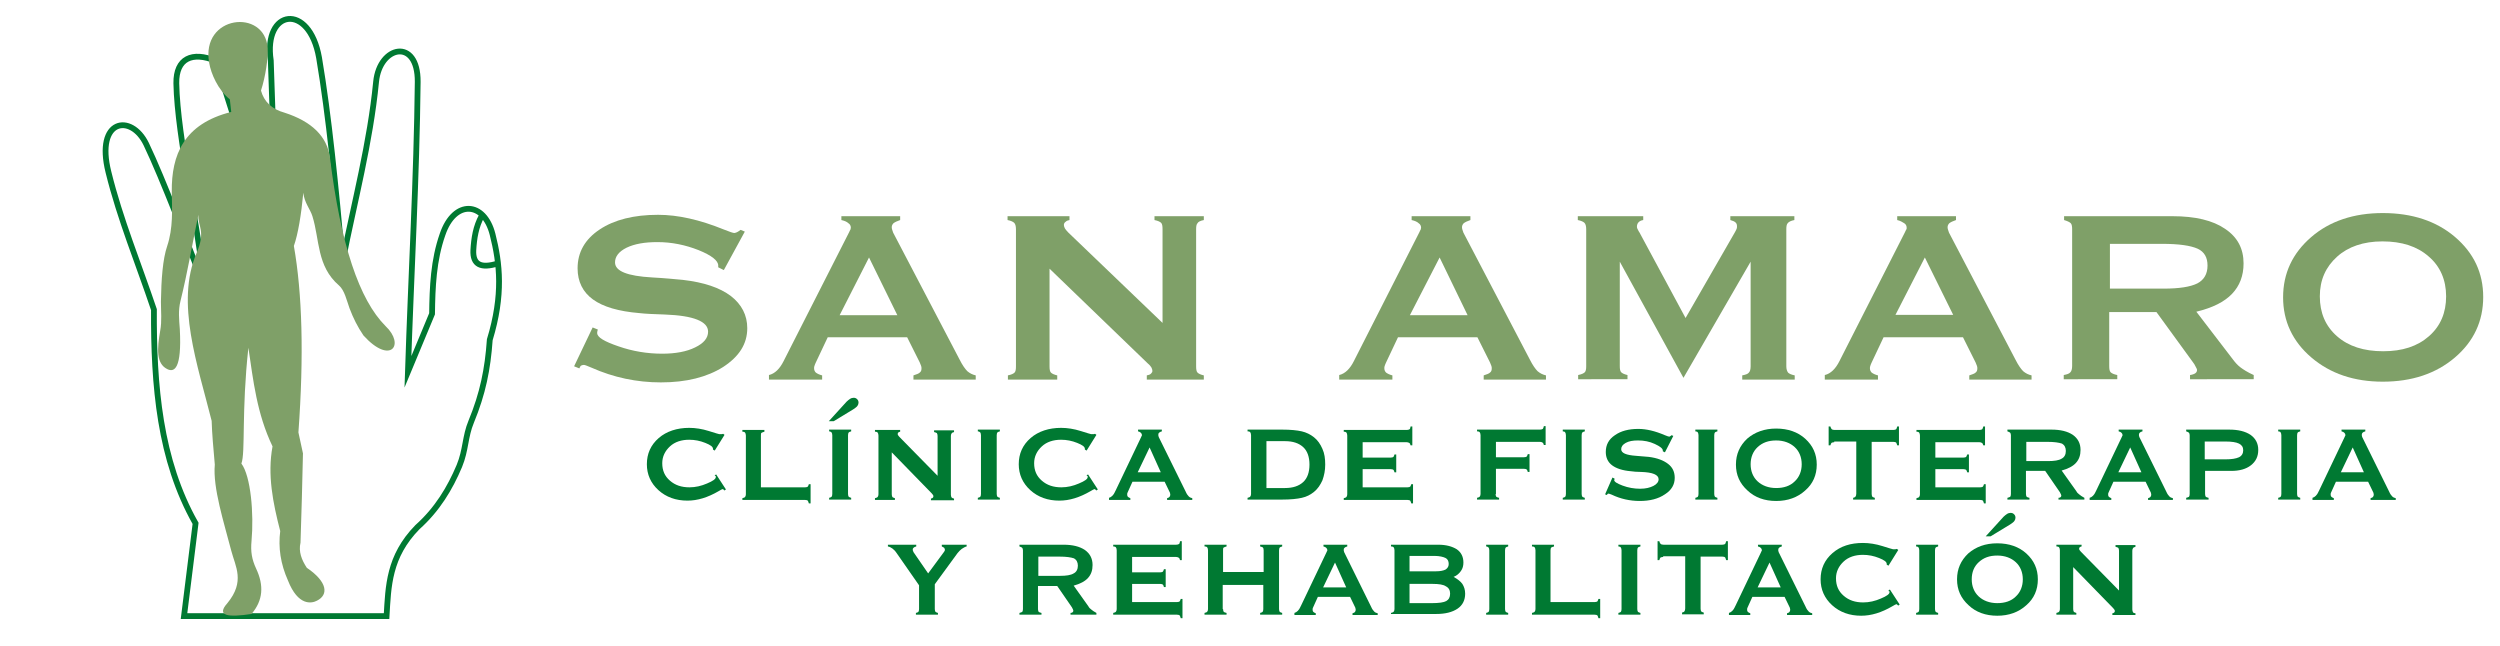
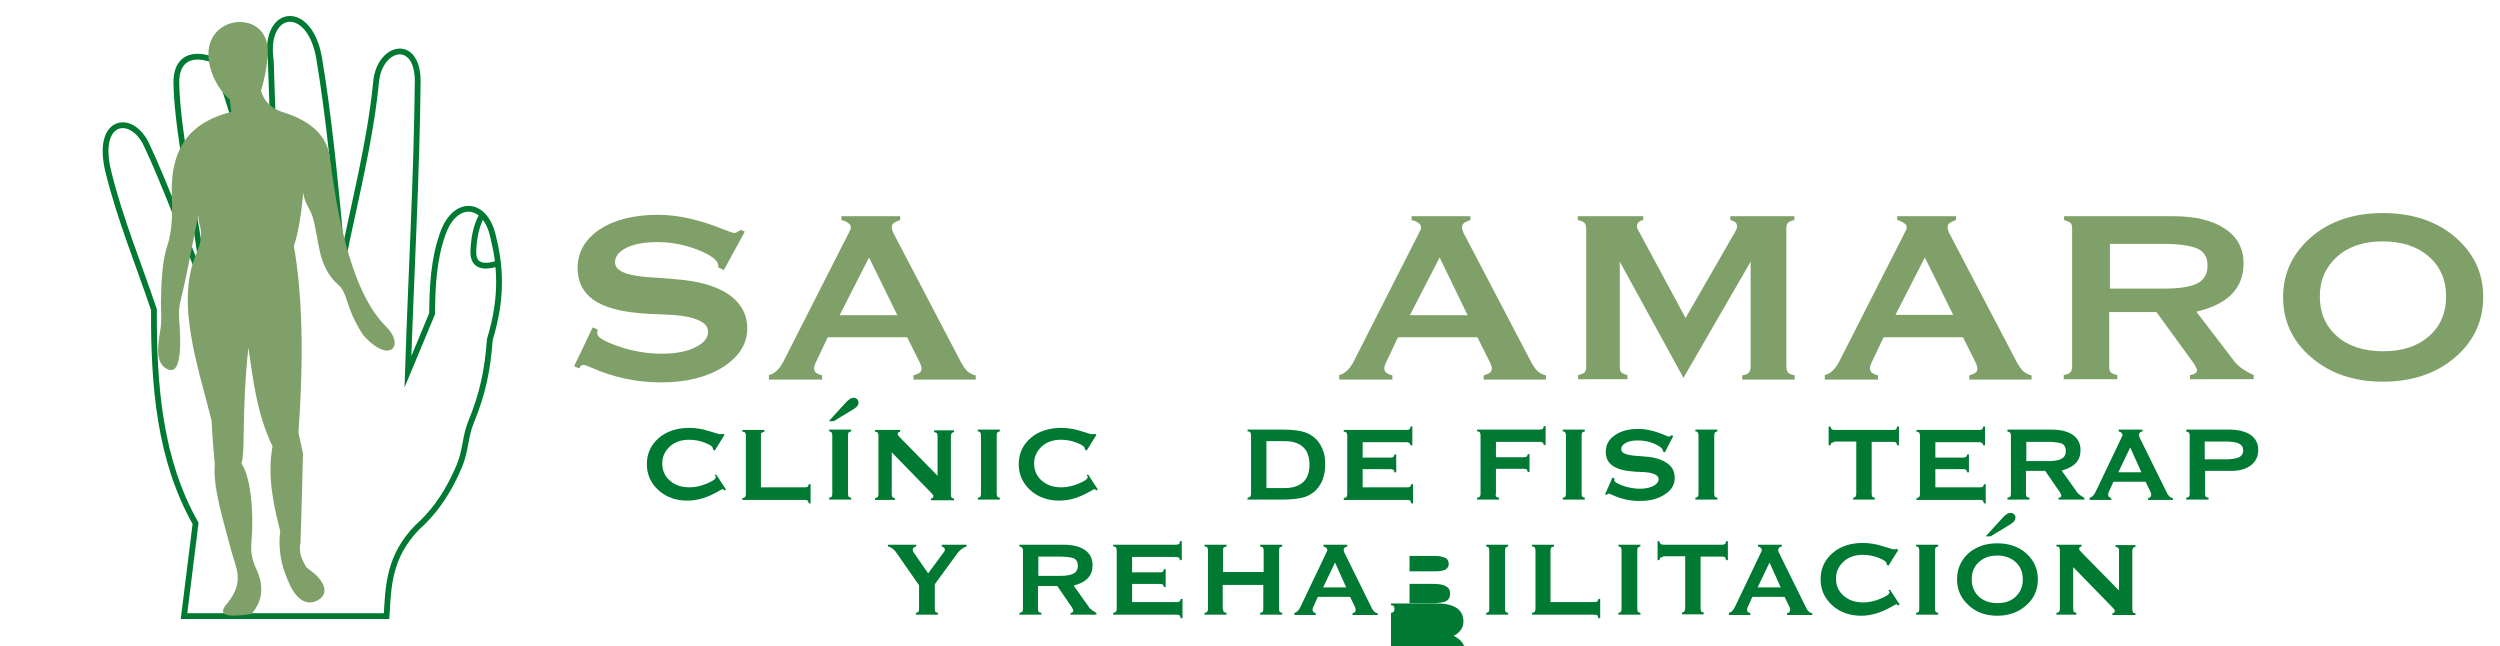
<svg xmlns="http://www.w3.org/2000/svg" version="1.1" id="Layer_1" x="0px" y="0px" width="714.6px" height="184.7px" viewBox="0 0 714.6 184.7" style="enable-background:new 0 0 714.6 184.7;" xml:space="preserve">
  <style type="text/css">

	.st0{fill:#7FA068;}
	.st1{fill-rule:evenodd;clip-rule:evenodd;fill:#7FA068;}
	.st2{fill:none;stroke:#007932;stroke-width:1.655;stroke-miterlimit:22.926;}
	.st3{fill:#007932;}

</style>
  <g>
    <g>
      <path class="st0" d="M164.1,104.7l5.3-11.1l1.5,0.6c0,0.1-0.1,0.1-0.1,0.3c-0.1,0.3-0.1,0.5-0.1,0.7c0,1.2,2,2.4,6.1,3.8    c4,1.4,8.2,2.1,12.5,2.1c3.8,0,7-0.6,9.4-1.8c2.5-1.2,3.7-2.7,3.7-4.5c0-2.9-4.1-4.6-12.4-4.9c-3.1-0.1-5.5-0.2-7.2-0.4    c-6-0.5-10.4-1.8-13.3-3.9c-2.9-2.1-4.4-5.1-4.4-8.9c0-4.6,2.1-8.3,6.3-11.1c4.2-2.8,9.8-4.2,16.7-4.2c5.7,0,11.9,1.4,18.8,4.2    c1.7,0.7,2.7,1,3,1c0.2,0,0.4-0.1,0.7-0.2c0.2-0.1,0.6-0.3,1.1-0.7l1.2,0.5l-6,11l-1.6-0.8c0-0.1,0-0.2,0-0.2c0,0,0-0.1,0-0.3    c0-1.4-1.9-2.9-5.6-4.4c-3.8-1.5-7.7-2.3-11.8-2.3c-3.6,0-6.5,0.5-8.8,1.6c-2.2,1.1-3.3,2.5-3.3,4.2c0,2.5,3.5,3.9,10.6,4.3    c3.7,0.2,6.6,0.5,8.8,0.7c6,0.7,10.5,2.2,13.7,4.6c3.1,2.4,4.7,5.5,4.7,9.2c0,4.5-2.3,8.1-6.9,11.1c-4.6,2.9-10.5,4.4-17.8,4.4    c-6.9,0-13.5-1.4-19.8-4.2c-1.2-0.5-1.9-0.8-2.2-0.8c-0.3,0-0.6,0.1-0.8,0.2c-0.2,0.1-0.3,0.4-0.5,0.8L164.1,104.7z" />
      <path class="st0" d="M219.8,108.4v-1.2c1.7-0.4,3.1-1.8,4.2-4c0.1-0.2,0.2-0.4,0.3-0.6l18.4-36.2c0.2-0.4,0.3-0.7,0.4-0.8    c0-0.2,0.1-0.3,0.1-0.5c0-0.5-0.2-1-0.7-1.3c-0.4-0.4-1.1-0.7-2-0.9v-1.1h16.8v1.1c-0.9,0.3-1.5,0.6-1.9,0.9    c-0.3,0.3-0.5,0.7-0.5,1.1c0,0.2,0,0.4,0.1,0.7c0.1,0.3,0.2,0.6,0.3,0.9l19,36.3c0.8,1.6,1.6,2.7,2.2,3.3c0.7,0.6,1.5,1,2.4,1.2    v1.2h-17.8v-1.2c0.9-0.3,1.5-0.5,1.8-0.8c0.4-0.3,0.5-0.7,0.5-1.2c0-0.2,0-0.4-0.1-0.7c-0.1-0.2-0.2-0.5-0.4-1l-3.6-7.2h-22.7    l-3.4,7.2c-0.2,0.4-0.3,0.7-0.4,1c-0.1,0.2-0.1,0.4-0.1,0.7c0,0.5,0.2,0.9,0.5,1.2c0.4,0.3,1,0.6,1.8,0.8v1.2H219.8z M248.4,73.6    L240,90.1h16.5L248.4,73.6z" />
-       <path class="st0" d="M300,76.8v27.9c0,0.9,0.1,1.5,0.4,1.8c0.3,0.3,0.9,0.6,1.8,0.8v1.2h-14.1v-1.2c1-0.2,1.6-0.5,1.9-0.8    c0.3-0.3,0.4-0.9,0.4-1.7V65.5c0-0.9-0.2-1.5-0.5-1.8c-0.3-0.3-0.9-0.6-1.9-0.8v-1.1h17.7v1.1c-0.5,0.1-0.8,0.2-1.1,0.5    c-0.3,0.2-0.5,0.5-0.5,0.9c0,0.3,0.1,0.6,0.3,1c0.2,0.3,0.5,0.7,1,1.2l26.9,25.8V65.5c0-0.9-0.1-1.5-0.4-1.8    c-0.3-0.3-0.9-0.6-1.9-0.8v-1.1h14.1v1.1c-1,0.2-1.6,0.5-1.8,0.9c-0.3,0.3-0.4,0.9-0.4,1.7v39.2c0,0.9,0.1,1.5,0.4,1.8    c0.3,0.3,0.9,0.6,1.8,0.8v1.2h-16.3v-1.2c0.5-0.1,0.9-0.2,1.2-0.5s0.4-0.5,0.4-0.8s-0.1-0.6-0.3-1c-0.2-0.3-0.5-0.7-1-1.1    L300,76.8z" />
      <path class="st0" d="M382.8,108.4v-1.2c1.7-0.4,3.1-1.8,4.2-4c0.1-0.2,0.2-0.4,0.3-0.6l18.4-36.2c0.2-0.4,0.3-0.7,0.4-0.8    c0-0.2,0.1-0.3,0.1-0.5c0-0.5-0.2-1-0.7-1.3c-0.4-0.4-1.1-0.7-2-0.9v-1.1h16.8v1.1c-0.9,0.3-1.5,0.6-1.9,0.9    c-0.3,0.3-0.5,0.7-0.5,1.1c0,0.2,0,0.4,0.1,0.7c0.1,0.3,0.2,0.6,0.3,0.9l19,36.3c0.8,1.6,1.6,2.7,2.2,3.3c0.7,0.6,1.5,1,2.4,1.2    v1.2h-17.8v-1.2c0.9-0.3,1.5-0.5,1.8-0.8c0.4-0.3,0.5-0.7,0.5-1.2c0-0.2,0-0.4-0.1-0.7c-0.1-0.2-0.2-0.5-0.4-1l-3.6-7.2h-22.7    l-3.4,7.2c-0.2,0.4-0.3,0.7-0.4,1c-0.1,0.2-0.1,0.4-0.1,0.7c0,0.5,0.2,0.9,0.5,1.2c0.4,0.3,1,0.6,1.8,0.8v1.2H382.8z M411.5,73.6    L403,90.1h16.5L411.5,73.6z" />
      <path class="st0" d="M451.1,108.4v-1.2c1-0.2,1.6-0.5,1.9-0.8c0.3-0.3,0.4-0.9,0.4-1.7V65.5c0-0.9-0.2-1.5-0.5-1.8    c-0.3-0.3-0.9-0.6-1.9-0.8v-1.1h18.7v1.1c-0.6,0.1-1,0.3-1.3,0.6c-0.3,0.3-0.5,0.7-0.5,1.3c0,0.3,0.1,0.6,0.4,1.1    c0.1,0.2,0.2,0.4,0.3,0.5l13.2,24.5l14.1-24.5c0.2-0.4,0.4-0.7,0.5-1c0.1-0.2,0.1-0.5,0.1-0.7c0-0.5-0.1-0.8-0.4-1.1    c-0.3-0.3-0.8-0.5-1.5-0.7v-1.1h18.3v1.1c-1,0.2-1.6,0.5-1.9,0.9c-0.3,0.3-0.4,0.9-0.4,1.7v39.2c0,0.8,0.2,1.4,0.5,1.8    c0.3,0.3,0.9,0.6,1.9,0.8v1.2H498v-1.2c1-0.2,1.6-0.4,1.9-0.8c0.3-0.3,0.5-0.9,0.5-1.8V74.8L481.2,108L463,74.8v29.8    c0,0.9,0.1,1.5,0.4,1.8c0.3,0.3,0.9,0.6,1.8,0.8v1.2H451.1z" />
      <path class="st0" d="M521.6,108.4v-1.2c1.7-0.4,3.1-1.8,4.2-4c0.1-0.2,0.2-0.4,0.3-0.6l18.4-36.2c0.2-0.4,0.3-0.7,0.4-0.8    s0.1-0.3,0.1-0.5c0-0.5-0.2-1-0.7-1.3s-1.1-0.7-2-0.9v-1.1h16.8v1.1c-0.9,0.3-1.5,0.6-1.9,0.9c-0.3,0.3-0.5,0.7-0.5,1.1    c0,0.2,0,0.4,0.1,0.7c0.1,0.3,0.2,0.6,0.3,0.9l19,36.3c0.8,1.6,1.6,2.7,2.2,3.3c0.7,0.6,1.5,1,2.4,1.2v1.2h-17.8v-1.2    c0.9-0.3,1.5-0.5,1.8-0.8c0.4-0.3,0.5-0.7,0.5-1.2c0-0.2,0-0.4-0.1-0.7s-0.2-0.5-0.4-1l-3.6-7.2h-22.7l-3.4,7.2    c-0.2,0.4-0.3,0.7-0.4,1s-0.1,0.4-0.1,0.7c0,0.5,0.2,0.9,0.5,1.2c0.4,0.3,1,0.6,1.8,0.8v1.2H521.6z M550.2,73.6l-8.4,16.4h16.5    L550.2,73.6z" />
      <path class="st0" d="M589.9,108.4v-1.2c1-0.2,1.6-0.4,1.9-0.8c0.3-0.3,0.5-0.9,0.5-1.8V65.5c0-0.8-0.1-1.4-0.4-1.7    c-0.3-0.3-0.9-0.6-1.9-0.9v-1.1H621c6.5,0,11.5,1.2,15,3.6c3.6,2.4,5.3,5.7,5.3,9.9c0,3.5-1.1,6.4-3.3,8.7    c-2.2,2.3-5.6,4-10.2,5.1l10.5,13.7c0.6,0.8,1.3,1.6,2.1,2.2c0.8,0.6,2,1.4,3.8,2.2v1.2H626v-1.2c0.7-0.1,1.2-0.3,1.5-0.5    c0.4-0.3,0.5-0.6,0.5-1c0-0.1-0.1-0.4-0.4-0.9c-0.2-0.5-0.5-0.9-0.8-1.3l-10.4-14.3h-13.5v15.4c0,0.9,0.1,1.5,0.4,1.8    s0.9,0.6,1.9,0.8v1.2H589.9z M618,69.7h-14.9v12.8h15.3c4.5,0,7.7-0.5,9.7-1.5c1.9-1,2.9-2.7,2.9-5.1c0-2.3-0.9-3.9-2.8-4.8    C626.2,70.2,622.9,69.7,618,69.7z" />
      <path class="st0" d="M681.1,60.9c8.4,0,15.3,2.3,20.6,6.8c5.4,4.6,8.1,10.3,8.1,17.2s-2.7,12.7-8.1,17.3    c-5.4,4.6-12.3,6.9-20.6,6.9c-8.2,0-15-2.3-20.4-6.9s-8.1-10.4-8.1-17.2c0-6.9,2.7-12.6,8-17.2C665.9,63.2,672.8,60.9,681.1,60.9z     M663.1,84.7c0,4.7,1.6,8.5,4.9,11.4c3.3,2.9,7.7,4.3,13.2,4.3c5.5,0,9.8-1.4,13.1-4.3s4.9-6.7,4.9-11.4c0-4.7-1.7-8.6-5-11.4    c-3.3-2.9-7.7-4.3-13.2-4.3c-5.4,0-9.8,1.5-13,4.4S663.1,80,663.1,84.7z" />
    </g>
    <g>
      <path class="st3" d="M204.3,135.9l0.4-0.3l2.8,4.3l-0.4,0.3c-0.1-0.1-0.3-0.2-0.3-0.3c-0.1,0-0.1-0.1-0.2-0.1    c-0.1,0-0.6,0.2-1.2,0.6c-3.1,1.8-6,2.7-8.9,2.7c-3.3,0-6.1-1-8.3-3c-2.2-2-3.3-4.5-3.3-7.4c0-3,1.1-5.5,3.4-7.5    c2.2-1.9,5.2-2.9,8.7-2.9c1.8,0,3.7,0.3,5.6,0.9c1.9,0.6,2.9,0.9,3,0.9c0.1,0,0.3,0,0.5,0s0.4,0,0.6-0.1l0.4,0.3l-2.8,4.5    l-0.5-0.3c0,0,0,0,0-0.1c0,0,0-0.1,0-0.1c0-0.6-0.7-1.1-2.2-1.7c-1.5-0.6-3-0.9-4.6-0.9c-2.2,0-4.1,0.6-5.5,1.9    c-1.4,1.3-2.2,2.9-2.2,4.8c0,2.1,0.7,3.7,2.2,5s3.3,1.9,5.6,1.9c1.7,0,3.4-0.4,5-1.1c1.7-0.7,2.5-1.3,2.5-1.8c0-0.1,0-0.2,0-0.3    S204.3,136.1,204.3,135.9z" />
      <path class="st3" d="M230.1,139.3c0.4,0,0.7-0.1,0.8-0.2c0.1-0.1,0.2-0.4,0.3-0.7l0.5,0v5.5h-0.5c-0.1-0.4-0.2-0.6-0.3-0.8    c-0.1-0.1-0.4-0.2-0.8-0.2h-17.9v-0.5c0.4-0.1,0.7-0.2,0.8-0.4c0.1-0.1,0.2-0.4,0.2-0.7v-16.8c0-0.4-0.1-0.6-0.2-0.8    s-0.4-0.3-0.8-0.3v-0.5h6.3v0.5c-0.4,0.1-0.6,0.2-0.8,0.3s-0.2,0.4-0.2,0.8v14.8H230.1z" />
      <path class="st3" d="M236.9,120.4l5.1-5.6c0.3-0.3,0.7-0.6,1-0.8s0.7-0.3,1-0.3c0.4,0,0.7,0.1,1,0.4s0.4,0.6,0.4,1    c0,0.3-0.1,0.6-0.3,0.9c-0.2,0.3-0.6,0.6-1.2,1l-5.6,3.4H236.9z M242.4,141.2c0,0.4,0.1,0.6,0.2,0.8c0.1,0.1,0.4,0.2,0.7,0.3v0.5    H237v-0.5c0.4-0.1,0.6-0.2,0.7-0.3s0.2-0.4,0.2-0.8v-16.8c0-0.4-0.1-0.6-0.2-0.8c-0.1-0.1-0.4-0.3-0.7-0.3v-0.5h6.3v0.5    c-0.4,0.1-0.6,0.2-0.7,0.3s-0.2,0.4-0.2,0.8V141.2z" />
      <path class="st3" d="M254.9,129.3v12c0,0.4,0.1,0.6,0.2,0.8c0.1,0.1,0.4,0.2,0.7,0.3v0.5h-5.7v-0.5c0.4-0.1,0.7-0.2,0.8-0.4    c0.1-0.1,0.2-0.4,0.2-0.7v-16.8c0-0.4-0.1-0.6-0.2-0.8s-0.4-0.3-0.8-0.3v-0.5h7.2v0.5c-0.2,0-0.3,0.1-0.5,0.2    c-0.1,0.1-0.2,0.2-0.2,0.4c0,0.1,0,0.3,0.1,0.4c0.1,0.1,0.2,0.3,0.4,0.5l10.9,11.1v-11.4c0-0.4-0.1-0.6-0.2-0.8    c-0.1-0.1-0.4-0.2-0.8-0.3v-0.5h5.7v0.5c-0.4,0.1-0.6,0.2-0.7,0.4c-0.1,0.1-0.2,0.4-0.2,0.7v16.8c0,0.4,0.1,0.6,0.2,0.8    c0.1,0.1,0.4,0.3,0.7,0.3v0.5h-6.6v-0.5c0.2,0,0.4-0.1,0.5-0.2c0.1-0.1,0.2-0.2,0.2-0.4c0-0.1,0-0.3-0.1-0.4    c-0.1-0.1-0.2-0.3-0.4-0.5L254.9,129.3z" />
      <path class="st3" d="M284.9,141.2c0,0.4,0.1,0.6,0.2,0.8c0.1,0.1,0.4,0.2,0.7,0.3v0.5h-6.3v-0.5c0.4-0.1,0.6-0.2,0.7-0.3    s0.2-0.4,0.2-0.8v-16.8c0-0.4-0.1-0.6-0.2-0.8c-0.1-0.1-0.4-0.3-0.7-0.3v-0.5h6.3v0.5c-0.4,0.1-0.6,0.2-0.7,0.3s-0.2,0.4-0.2,0.8    V141.2z" />
      <path class="st3" d="M310.6,135.9l0.4-0.3l2.8,4.3l-0.4,0.3c-0.1-0.1-0.3-0.2-0.3-0.3c-0.1,0-0.1-0.1-0.2-0.1    c-0.1,0-0.6,0.2-1.2,0.6c-3.1,1.8-6,2.7-8.9,2.7c-3.3,0-6.1-1-8.3-3c-2.2-2-3.3-4.5-3.3-7.4c0-3,1.1-5.5,3.4-7.5    c2.2-1.9,5.2-2.9,8.7-2.9c1.8,0,3.7,0.3,5.6,0.9c1.9,0.6,2.9,0.9,3,0.9c0.1,0,0.3,0,0.5,0s0.4,0,0.6-0.1l0.4,0.3l-2.8,4.5    l-0.5-0.3c0,0,0,0,0-0.1c0,0,0-0.1,0-0.1c0-0.6-0.7-1.1-2.2-1.7c-1.5-0.6-3-0.9-4.6-0.9c-2.2,0-4.1,0.6-5.5,1.9    c-1.4,1.3-2.2,2.9-2.2,4.8c0,2.1,0.7,3.7,2.2,5s3.3,1.9,5.6,1.9c1.7,0,3.4-0.4,5-1.1c1.7-0.7,2.5-1.3,2.5-1.8c0-0.1,0-0.2,0-0.3    S310.6,136.1,310.6,135.9z" />
    </g>
    <g>
-       <path class="st3" d="M317,142.8v-0.5c0.7-0.2,1.3-0.8,1.7-1.7c0-0.1,0.1-0.2,0.1-0.2l7.4-15.5c0.1-0.2,0.1-0.3,0.2-0.4    c0-0.1,0-0.1,0-0.2c0-0.2-0.1-0.4-0.3-0.6c-0.2-0.2-0.4-0.3-0.8-0.4v-0.5h6.8v0.5c-0.4,0.1-0.6,0.2-0.8,0.4s-0.2,0.3-0.2,0.5    c0,0.1,0,0.2,0,0.3c0,0.1,0.1,0.2,0.1,0.4l7.7,15.6c0.3,0.7,0.6,1.1,0.9,1.4c0.3,0.3,0.6,0.4,1,0.5v0.5h-7.2v-0.5    c0.3-0.1,0.6-0.2,0.7-0.4c0.1-0.1,0.2-0.3,0.2-0.5c0-0.1,0-0.2,0-0.3c0-0.1-0.1-0.2-0.1-0.4l-1.5-3.1h-9.2l-1.4,3.1    c-0.1,0.2-0.1,0.3-0.1,0.4c0,0.1,0,0.2,0,0.3c0,0.2,0.1,0.4,0.2,0.5c0.1,0.1,0.4,0.3,0.7,0.4v0.5H317z M328.6,127.9l-3.4,7.1h6.6    L328.6,127.9z" />
      <path class="st3" d="M366.5,122.8c2.4,0,4.3,0.2,5.6,0.5c1.3,0.3,2.5,0.9,3.5,1.7c1,0.8,1.8,1.9,2.4,3.3c0.6,1.3,0.8,2.8,0.8,4.5    c0,1.7-0.3,3.1-0.8,4.5c-0.6,1.3-1.3,2.4-2.4,3.3c-1,0.8-2.1,1.4-3.5,1.7c-1.3,0.3-3.2,0.5-5.6,0.5h-9.9v-0.5    c0.4-0.1,0.7-0.2,0.8-0.4c0.1-0.1,0.2-0.4,0.2-0.7v-16.8c0-0.4-0.1-0.6-0.2-0.8s-0.4-0.3-0.8-0.3v-0.5H366.5z M362,126.1v13.4h5.3    c2.3,0,4-0.6,5.2-1.7s1.8-2.8,1.8-5c0-2.2-0.6-3.9-1.8-5c-1.2-1.1-2.9-1.7-5.2-1.7H362z" />
      <path class="st3" d="M402.3,139.3c0.4,0,0.7-0.1,0.8-0.2c0.1-0.1,0.2-0.4,0.3-0.7h0.5v5.5h-0.5c-0.1-0.4-0.2-0.6-0.3-0.8    c-0.1-0.1-0.4-0.2-0.8-0.2h-18.2v-0.5c0.4-0.1,0.7-0.2,0.8-0.4c0.1-0.1,0.2-0.4,0.2-0.7v-16.8c0-0.4-0.1-0.6-0.2-0.8    s-0.4-0.3-0.8-0.3v-0.5h18c0.4,0,0.6-0.1,0.8-0.2s0.2-0.4,0.3-0.8h0.5v5.4h-0.5c-0.1-0.4-0.2-0.6-0.4-0.7s-0.4-0.2-0.7-0.2h-12.6    v4.4h8c0.4,0,0.7-0.1,0.8-0.2c0.1-0.1,0.2-0.4,0.3-0.7h0.5v5.1h-0.5c-0.1-0.4-0.2-0.6-0.3-0.7c-0.1-0.1-0.4-0.2-0.8-0.2h-8v5.2    H402.3z" />
      <path class="st3" d="M427.5,141.2c0,0.4,0.1,0.6,0.2,0.8c0.1,0.1,0.4,0.2,0.8,0.3v0.5h-6.3v-0.5c0.4-0.1,0.7-0.2,0.8-0.4    c0.1-0.1,0.2-0.4,0.2-0.7v-16.8c0-0.4-0.1-0.6-0.2-0.8s-0.4-0.3-0.8-0.3v-0.5h18c0.4,0,0.6-0.1,0.8-0.2c0.1-0.1,0.2-0.4,0.3-0.8    h0.5v5.4h-0.5c-0.1-0.4-0.2-0.6-0.4-0.7c-0.1-0.1-0.4-0.2-0.7-0.2h-12.6v4.4h8c0.4,0,0.7-0.1,0.8-0.2c0.1-0.1,0.2-0.4,0.3-0.7h0.5    v5.1h-0.5c-0.1-0.4-0.2-0.6-0.3-0.7c-0.1-0.1-0.4-0.2-0.8-0.2h-8V141.2z" />
      <path class="st3" d="M452.1,141.2c0,0.4,0.1,0.6,0.2,0.8c0.1,0.1,0.4,0.2,0.7,0.3v0.5h-6.3v-0.5c0.4-0.1,0.6-0.2,0.7-0.3    c0.1-0.1,0.2-0.4,0.2-0.8v-16.8c0-0.4-0.1-0.6-0.2-0.8s-0.4-0.3-0.7-0.3v-0.5h6.3v0.5c-0.4,0.1-0.6,0.2-0.7,0.3s-0.2,0.4-0.2,0.8    V141.2z" />
      <path class="st3" d="M458.8,141.3l2.1-4.8l0.6,0.3c0,0,0,0.1,0,0.1c0,0.1,0,0.2-0.1,0.3c0,0.5,0.8,1,2.4,1.6    c1.6,0.6,3.3,0.9,5,0.9c1.6,0,2.8-0.3,3.8-0.8s1.5-1.2,1.5-1.9c0-1.3-1.7-2-5-2.1c-1.2,0-2.2-0.1-2.9-0.2    c-2.4-0.2-4.2-0.8-5.4-1.7c-1.2-0.9-1.8-2.2-1.8-3.8c0-2,0.8-3.6,2.6-4.8c1.7-1.2,3.9-1.8,6.7-1.8c2.3,0,4.8,0.6,7.6,1.8    c0.7,0.3,1.1,0.4,1.2,0.4c0.1,0,0.2,0,0.3-0.1s0.2-0.1,0.4-0.3l0.5,0.2l-2.4,4.7l-0.6-0.3c0,0,0-0.1,0-0.1s0-0.1,0-0.1    c0-0.6-0.8-1.2-2.3-1.9s-3.1-1-4.8-1c-1.5,0-2.6,0.2-3.5,0.7c-0.9,0.5-1.3,1.1-1.3,1.8c0,1.1,1.4,1.7,4.3,1.9    c1.5,0.1,2.7,0.2,3.6,0.3c2.4,0.3,4.2,1,5.5,2c1.3,1,1.9,2.3,1.9,4c0,1.9-0.9,3.5-2.8,4.7c-1.9,1.3-4.3,1.9-7.2,1.9    c-2.8,0-5.5-0.6-8-1.8c-0.5-0.2-0.8-0.3-0.9-0.3c-0.1,0-0.2,0-0.3,0.1c-0.1,0.1-0.1,0.2-0.2,0.3L458.8,141.3z" />
      <path class="st3" d="M490,141.2c0,0.4,0.1,0.6,0.2,0.8c0.1,0.1,0.4,0.2,0.7,0.3v0.5h-6.3v-0.5c0.4-0.1,0.6-0.2,0.7-0.3    c0.1-0.1,0.2-0.4,0.2-0.8v-16.8c0-0.4-0.1-0.6-0.2-0.8s-0.4-0.3-0.7-0.3v-0.5h6.3v0.5c-0.4,0.1-0.6,0.2-0.7,0.3s-0.2,0.4-0.2,0.8    V141.2z" />
-       <path class="st3" d="M507.7,122.5c3.4,0,6.2,1,8.3,2.9c2.2,2,3.3,4.4,3.3,7.4s-1.1,5.5-3.3,7.4c-2.2,2-5,3-8.3,3    c-3.3,0-6.1-1-8.2-3c-2.2-2-3.3-4.4-3.3-7.4c0-3,1.1-5.4,3.2-7.4C501.6,123.5,504.4,122.5,507.7,122.5z M500.4,132.7    c0,2,0.7,3.7,2,4.9c1.3,1.2,3.1,1.9,5.3,1.9c2.2,0,4-0.6,5.3-1.9c1.3-1.2,2-2.9,2-4.9c0-2-0.7-3.7-2-4.9c-1.3-1.2-3.1-1.9-5.3-1.9    c-2.2,0-3.9,0.6-5.3,1.9C501.1,129,500.4,130.7,500.4,132.7z" />
      <path class="st3" d="M524.3,126.4c-0.4,0-0.6,0.1-0.8,0.2c-0.1,0.1-0.2,0.4-0.3,0.7h-0.5v-5.4h0.5c0.1,0.4,0.2,0.6,0.4,0.8    c0.1,0.1,0.4,0.2,0.8,0.2h16.8c0.4,0,0.6-0.1,0.8-0.2c0.1-0.1,0.2-0.4,0.3-0.8h0.5v5.4h-0.5c-0.1-0.4-0.2-0.6-0.3-0.8    c-0.1-0.1-0.4-0.2-0.8-0.2h-6.2v14.9c0,0.4,0.1,0.6,0.2,0.8c0.1,0.1,0.4,0.2,0.7,0.3v0.5h-6.2v-0.5c0.4-0.1,0.6-0.2,0.7-0.4    c0.1-0.1,0.2-0.4,0.2-0.8v-14.9H524.3z" />
      <path class="st3" d="M566,139.3c0.4,0,0.7-0.1,0.8-0.2c0.1-0.1,0.2-0.4,0.3-0.7h0.5v5.5h-0.5c-0.1-0.4-0.2-0.6-0.3-0.8    c-0.1-0.1-0.4-0.2-0.8-0.2h-18.2v-0.5c0.4-0.1,0.7-0.2,0.8-0.4c0.1-0.1,0.2-0.4,0.2-0.7v-16.8c0-0.4-0.1-0.6-0.2-0.8    s-0.4-0.3-0.8-0.3v-0.5h18c0.4,0,0.6-0.1,0.8-0.2c0.1-0.1,0.2-0.4,0.3-0.8h0.5v5.4h-0.5c-0.1-0.4-0.2-0.6-0.4-0.7    c-0.1-0.1-0.4-0.2-0.7-0.2h-12.6v4.4h8c0.4,0,0.7-0.1,0.8-0.2c0.1-0.1,0.2-0.4,0.3-0.7h0.5v5.1h-0.5c-0.1-0.4-0.2-0.6-0.3-0.7    s-0.4-0.2-0.8-0.2h-8v5.2H566z" />
      <path class="st3" d="M573.8,142.8v-0.5c0.4-0.1,0.6-0.2,0.8-0.3c0.1-0.1,0.2-0.4,0.2-0.8v-16.8c0-0.3-0.1-0.6-0.2-0.7    c-0.1-0.1-0.4-0.3-0.8-0.4v-0.5h12.6c2.6,0,4.6,0.5,6.1,1.5c1.4,1,2.2,2.4,2.2,4.3c0,1.5-0.4,2.7-1.3,3.7s-2.3,1.7-4.1,2.2    l4.2,5.9c0.2,0.4,0.5,0.7,0.8,0.9c0.3,0.3,0.8,0.6,1.5,1v0.5h-7.4v-0.5c0.3,0,0.5-0.1,0.6-0.2c0.1-0.1,0.2-0.2,0.2-0.4    c0,0,0-0.2-0.1-0.4s-0.2-0.4-0.3-0.6l-4.2-6.1h-5.5v6.6c0,0.4,0.1,0.6,0.2,0.8c0.1,0.1,0.4,0.2,0.8,0.3v0.5H573.8z M585.2,126.3    h-6v5.5h6.2c1.8,0,3.1-0.2,3.9-0.7c0.8-0.4,1.2-1.2,1.2-2.2c0-1-0.4-1.7-1.1-2.1C588.5,126.5,587.2,126.3,585.2,126.3z" />
      <path class="st3" d="M597.3,142.8v-0.5c0.7-0.2,1.3-0.8,1.7-1.7c0-0.1,0.1-0.2,0.1-0.2l7.4-15.5c0.1-0.2,0.1-0.3,0.2-0.4    c0-0.1,0-0.1,0-0.2c0-0.2-0.1-0.4-0.3-0.6c-0.2-0.2-0.4-0.3-0.8-0.4v-0.5h6.8v0.5c-0.4,0.1-0.6,0.2-0.8,0.4    c-0.1,0.1-0.2,0.3-0.2,0.5c0,0.1,0,0.2,0,0.3c0,0.1,0.1,0.2,0.1,0.4l7.7,15.6c0.3,0.7,0.6,1.1,0.9,1.4c0.3,0.3,0.6,0.4,1,0.5v0.5    H614v-0.5c0.3-0.1,0.6-0.2,0.7-0.4c0.1-0.1,0.2-0.3,0.2-0.5c0-0.1,0-0.2,0-0.3c0-0.1-0.1-0.2-0.1-0.4l-1.5-3.1h-9.2l-1.4,3.1    c-0.1,0.2-0.1,0.3-0.1,0.4c0,0.1,0,0.2,0,0.3c0,0.2,0.1,0.4,0.2,0.5c0.1,0.1,0.4,0.3,0.7,0.4v0.5H597.3z M608.9,127.9l-3.4,7.1    h6.6L608.9,127.9z" />
      <path class="st3" d="M624.9,142.8v-0.5c0.4-0.1,0.6-0.2,0.8-0.3c0.1-0.1,0.2-0.4,0.2-0.8v-16.8c0-0.3-0.1-0.6-0.2-0.7    c-0.1-0.1-0.4-0.3-0.8-0.4v-0.5h12.3c2.6,0,4.6,0.5,6.1,1.5c1.4,1,2.2,2.4,2.2,4.3c0,1.9-0.7,3.3-2.1,4.4s-3.3,1.6-5.6,1.6h-7.5    v6.6c0,0.4,0.1,0.6,0.2,0.8c0.1,0.1,0.4,0.2,0.8,0.3v0.5H624.9z M636,126.2h-5.8v5.1h5.9c1.8,0,3-0.2,3.9-0.6    c0.8-0.4,1.2-1.1,1.2-2c0-0.9-0.4-1.5-1.2-1.9C639.2,126.4,637.9,126.2,636,126.2z" />
-       <path class="st3" d="M656.6,141.2c0,0.4,0.1,0.6,0.2,0.8c0.1,0.1,0.4,0.2,0.7,0.3v0.5h-6.3v-0.5c0.4-0.1,0.6-0.2,0.7-0.3    c0.1-0.1,0.2-0.4,0.2-0.8v-16.8c0-0.4-0.1-0.6-0.2-0.8s-0.4-0.3-0.7-0.3v-0.5h6.3v0.5c-0.4,0.1-0.6,0.2-0.7,0.3s-0.2,0.4-0.2,0.8    V141.2z" />
-       <path class="st3" d="M661,142.8v-0.5c0.7-0.2,1.3-0.8,1.7-1.7c0-0.1,0.1-0.2,0.1-0.2l7.4-15.5c0.1-0.2,0.1-0.3,0.2-0.4    c0-0.1,0-0.1,0-0.2c0-0.2-0.1-0.4-0.3-0.6c-0.2-0.2-0.4-0.3-0.8-0.4v-0.5h6.8v0.5c-0.4,0.1-0.6,0.2-0.8,0.4    c-0.1,0.1-0.2,0.3-0.2,0.5c0,0.1,0,0.2,0,0.3c0,0.1,0.1,0.2,0.1,0.4l7.7,15.6c0.3,0.7,0.6,1.1,0.9,1.4c0.3,0.3,0.6,0.4,1,0.5v0.5    h-7.2v-0.5c0.3-0.1,0.6-0.2,0.7-0.4c0.1-0.1,0.2-0.3,0.2-0.5c0-0.1,0-0.2,0-0.3c0-0.1-0.1-0.2-0.1-0.4l-1.5-3.1h-9.2l-1.4,3.1    c-0.1,0.2-0.1,0.3-0.1,0.4c0,0.1,0,0.2,0,0.3c0,0.2,0.1,0.4,0.2,0.5c0.1,0.1,0.4,0.3,0.7,0.4v0.5H661z M672.5,127.9l-3.4,7.1h6.6    L672.5,127.9z" />
    </g>
    <g>
      <path class="st3" d="M256.3,158.1c-0.4-0.6-0.8-1-1.2-1.3c-0.4-0.3-0.8-0.5-1.3-0.6v-0.5h8.1v0.5c-0.4,0.1-0.6,0.2-0.8,0.4    s-0.2,0.3-0.2,0.5c0,0.1,0,0.3,0.1,0.4c0,0.1,0.1,0.2,0.1,0.3l4.2,6.1l4.5-6.1c0.1-0.1,0.1-0.2,0.2-0.3c0-0.1,0.1-0.2,0.1-0.3    c0-0.2-0.1-0.4-0.2-0.6c-0.2-0.1-0.4-0.3-0.7-0.4v-0.5h7.1v0.5c-0.5,0.1-0.9,0.4-1.4,0.7c-0.4,0.3-0.8,0.7-1.2,1.2l-6.5,8.9v7.1    c0,0.4,0.1,0.6,0.2,0.8c0.1,0.1,0.4,0.2,0.7,0.3l0,0.5h-6.3v-0.5c0.4-0.1,0.6-0.2,0.7-0.3c0.1-0.1,0.2-0.4,0.2-0.8v-6.8    L256.3,158.1z" />
      <path class="st3" d="M291.4,175.7v-0.5c0.4-0.1,0.6-0.2,0.8-0.3c0.1-0.1,0.2-0.4,0.2-0.8v-16.8c0-0.3-0.1-0.6-0.2-0.7    c-0.1-0.1-0.4-0.3-0.8-0.4v-0.5H304c2.6,0,4.6,0.5,6.1,1.5c1.4,1,2.2,2.4,2.2,4.3c0,1.5-0.4,2.7-1.3,3.7c-0.9,1-2.3,1.7-4.1,2.2    l4.2,5.9c0.2,0.4,0.5,0.7,0.8,0.9c0.3,0.3,0.8,0.6,1.5,1v0.5h-7.4v-0.5c0.3,0,0.5-0.1,0.6-0.2c0.1-0.1,0.2-0.2,0.2-0.4    c0,0,0-0.2-0.1-0.4c-0.1-0.2-0.2-0.4-0.3-0.6l-4.2-6.1h-5.5v6.6c0,0.4,0.1,0.6,0.2,0.8c0.1,0.1,0.4,0.2,0.8,0.3v0.5H291.4z     M302.8,159.1h-6v5.5h6.2c1.8,0,3.1-0.2,3.9-0.7c0.8-0.4,1.2-1.2,1.2-2.2c0-1-0.4-1.7-1.1-2.1    C306.1,159.3,304.8,159.1,302.8,159.1z" />
      <path class="st3" d="M336.4,172.1c0.4,0,0.7-0.1,0.8-0.2c0.1-0.1,0.2-0.4,0.3-0.7h0.5v5.5h-0.5c-0.1-0.4-0.2-0.6-0.3-0.8    c-0.1-0.1-0.4-0.2-0.8-0.2h-18.2v-0.5c0.4-0.1,0.7-0.2,0.8-0.4c0.1-0.1,0.2-0.4,0.2-0.7v-16.8c0-0.4-0.1-0.6-0.2-0.8    s-0.4-0.3-0.8-0.3v-0.5h18c0.4,0,0.6-0.1,0.8-0.2s0.2-0.4,0.3-0.8h0.5v5.4h-0.5c-0.1-0.4-0.2-0.6-0.4-0.7s-0.4-0.2-0.7-0.2h-12.6    v4.4h8c0.4,0,0.7-0.1,0.8-0.2c0.1-0.1,0.2-0.4,0.3-0.7h0.5v5.1h-0.5c-0.1-0.4-0.2-0.6-0.3-0.7c-0.1-0.1-0.4-0.2-0.8-0.2h-8v5.2    H336.4z" />
      <path class="st3" d="M349.6,174.1c0,0.4,0.1,0.6,0.2,0.8c0.1,0.1,0.4,0.2,0.8,0.3v0.5h-6.3v-0.5c0.4-0.1,0.7-0.2,0.8-0.4    c0.1-0.1,0.2-0.4,0.2-0.7v-16.8c0-0.4-0.1-0.6-0.2-0.8s-0.4-0.3-0.8-0.3v-0.5h6.3v0.5c-0.4,0.1-0.6,0.2-0.8,0.3s-0.2,0.4-0.2,0.8    v6.2h11.6v-6.2c0-0.4-0.1-0.7-0.2-0.8c-0.1-0.1-0.4-0.2-0.8-0.3v-0.5h6.3v0.5c-0.4,0.1-0.6,0.2-0.7,0.3c-0.1,0.1-0.2,0.4-0.2,0.8    v16.8c0,0.4,0.1,0.6,0.2,0.8c0.1,0.1,0.4,0.2,0.7,0.3v0.5h-6.3v-0.5c0.4-0.1,0.6-0.2,0.7-0.3s0.2-0.4,0.2-0.8v-6.9h-11.6V174.1z" />
      <path class="st3" d="M370,175.7v-0.5c0.7-0.2,1.3-0.8,1.7-1.7c0-0.1,0.1-0.2,0.1-0.2l7.4-15.5c0.1-0.2,0.1-0.3,0.2-0.4    c0-0.1,0-0.1,0-0.2c0-0.2-0.1-0.4-0.3-0.6c-0.2-0.2-0.4-0.3-0.8-0.4v-0.5h6.8v0.5c-0.4,0.1-0.6,0.2-0.8,0.4s-0.2,0.3-0.2,0.5    c0,0.1,0,0.2,0,0.3c0,0.1,0.1,0.2,0.1,0.4l7.7,15.6c0.3,0.7,0.6,1.1,0.9,1.4c0.3,0.3,0.6,0.4,1,0.5v0.5h-7.2v-0.5    c0.3-0.1,0.6-0.2,0.7-0.4c0.1-0.1,0.2-0.3,0.2-0.5c0-0.1,0-0.2,0-0.3c0-0.1-0.1-0.2-0.1-0.4l-1.5-3.1h-9.2l-1.4,3.1    c-0.1,0.2-0.1,0.3-0.1,0.4c0,0.1,0,0.2,0,0.3c0,0.2,0.1,0.4,0.2,0.5c0.1,0.1,0.4,0.3,0.7,0.4v0.5H370z M381.6,160.8l-3.4,7.1h6.6    L381.6,160.8z" />
-       <path class="st3" d="M397.6,175.7v-0.5c0.4-0.1,0.7-0.2,0.8-0.4c0.1-0.1,0.2-0.4,0.2-0.7v-16.8c0-0.4-0.1-0.6-0.2-0.8    s-0.4-0.3-0.8-0.3v-0.5h13.5c2.3,0,4,0.5,5.3,1.3c1.3,0.9,1.9,2.2,1.9,3.8c0,0.9-0.2,1.7-0.7,2.4c-0.5,0.7-1.1,1.3-2.1,1.7    c1.1,0.6,2,1.3,2.5,2c0.5,0.8,0.8,1.7,0.8,2.8c0,1.8-0.7,3.3-2.2,4.3s-3.5,1.5-6.1,1.5H397.6z M410,158.9h-7.1v4.4h7.6    c1.2,0,2.1-0.2,2.7-0.5c0.6-0.4,0.9-0.9,0.9-1.6c0-0.8-0.3-1.4-0.9-1.7S411.5,158.9,410,158.9z M409.5,166.9h-6.6v5.5h6.4    c2,0,3.4-0.2,4.1-0.6s1.1-1.1,1.1-2.1c0-1-0.4-1.7-1.2-2.1C412.6,167.1,411.3,166.9,409.5,166.9z" />
+       <path class="st3" d="M397.6,175.7v-0.5c0.4-0.1,0.7-0.2,0.8-0.4c0.1-0.1,0.2-0.4,0.2-0.7c0-0.4-0.1-0.6-0.2-0.8    s-0.4-0.3-0.8-0.3v-0.5h13.5c2.3,0,4,0.5,5.3,1.3c1.3,0.9,1.9,2.2,1.9,3.8c0,0.9-0.2,1.7-0.7,2.4c-0.5,0.7-1.1,1.3-2.1,1.7    c1.1,0.6,2,1.3,2.5,2c0.5,0.8,0.8,1.7,0.8,2.8c0,1.8-0.7,3.3-2.2,4.3s-3.5,1.5-6.1,1.5H397.6z M410,158.9h-7.1v4.4h7.6    c1.2,0,2.1-0.2,2.7-0.5c0.6-0.4,0.9-0.9,0.9-1.6c0-0.8-0.3-1.4-0.9-1.7S411.5,158.9,410,158.9z M409.5,166.9h-6.6v5.5h6.4    c2,0,3.4-0.2,4.1-0.6s1.1-1.1,1.1-2.1c0-1-0.4-1.7-1.2-2.1C412.6,167.1,411.3,166.9,409.5,166.9z" />
      <path class="st3" d="M430.2,174.1c0,0.4,0.1,0.6,0.2,0.8c0.1,0.1,0.4,0.2,0.7,0.3v0.5h-6.3v-0.5c0.4-0.1,0.6-0.2,0.7-0.3    s0.2-0.4,0.2-0.8v-16.8c0-0.4-0.1-0.6-0.2-0.8c-0.1-0.1-0.4-0.3-0.7-0.3v-0.5h6.3v0.5c-0.4,0.1-0.6,0.2-0.7,0.3s-0.2,0.4-0.2,0.8    V174.1z" />
      <path class="st3" d="M455.8,172.1c0.4,0,0.7-0.1,0.8-0.2c0.1-0.1,0.2-0.4,0.3-0.7l0.5,0v5.5h-0.5c-0.1-0.4-0.2-0.6-0.3-0.8    c-0.1-0.1-0.4-0.2-0.8-0.2h-17.9v-0.5c0.4-0.1,0.7-0.2,0.8-0.4c0.1-0.1,0.2-0.4,0.2-0.7v-16.8c0-0.4-0.1-0.6-0.2-0.8    s-0.4-0.3-0.8-0.3v-0.5h6.3v0.5c-0.4,0.1-0.6,0.2-0.8,0.3c-0.1,0.1-0.2,0.4-0.2,0.8v14.8H455.8z" />
      <path class="st3" d="M468,174.1c0,0.4,0.1,0.6,0.2,0.8c0.1,0.1,0.4,0.2,0.7,0.3v0.5h-6.3v-0.5c0.4-0.1,0.6-0.2,0.7-0.3    c0.1-0.1,0.2-0.4,0.2-0.8v-16.8c0-0.4-0.1-0.6-0.2-0.8s-0.4-0.3-0.7-0.3v-0.5h6.3v0.5c-0.4,0.1-0.6,0.2-0.7,0.3s-0.2,0.4-0.2,0.8    V174.1z" />
      <path class="st3" d="M475.4,159.2c-0.4,0-0.6,0.1-0.8,0.2c-0.1,0.1-0.2,0.4-0.3,0.7h-0.5v-5.4h0.5c0.1,0.4,0.2,0.6,0.4,0.8    c0.1,0.1,0.4,0.2,0.8,0.2h16.8c0.4,0,0.6-0.1,0.8-0.2c0.1-0.1,0.2-0.4,0.3-0.8h0.5v5.4h-0.5c-0.1-0.4-0.2-0.6-0.3-0.8    c-0.1-0.1-0.4-0.2-0.8-0.2h-6.2v14.9c0,0.4,0.1,0.6,0.2,0.8c0.1,0.1,0.4,0.2,0.7,0.3v0.5h-6.2v-0.5c0.4-0.1,0.6-0.2,0.7-0.4    c0.1-0.1,0.2-0.4,0.2-0.8v-14.9H475.4z" />
    </g>
    <g>
      <path class="st3" d="M494.2,175.7v-0.5c0.7-0.2,1.3-0.8,1.7-1.7c0-0.1,0.1-0.2,0.1-0.2l7.4-15.5c0.1-0.2,0.1-0.3,0.2-0.4    c0-0.1,0-0.1,0-0.2c0-0.2-0.1-0.4-0.3-0.6c-0.2-0.2-0.4-0.3-0.8-0.4v-0.5h6.8v0.5c-0.4,0.1-0.6,0.2-0.8,0.4    c-0.1,0.1-0.2,0.3-0.2,0.5c0,0.1,0,0.2,0,0.3c0,0.1,0.1,0.2,0.1,0.4l7.7,15.6c0.3,0.7,0.6,1.1,0.9,1.4c0.3,0.3,0.6,0.4,1,0.5v0.5    h-7.2v-0.5c0.3-0.1,0.6-0.2,0.7-0.4c0.1-0.1,0.2-0.3,0.2-0.5c0-0.1,0-0.2,0-0.3c0-0.1-0.1-0.2-0.1-0.4l-1.5-3.1h-9.2l-1.4,3.1    c-0.1,0.2-0.1,0.3-0.1,0.4c0,0.1,0,0.2,0,0.3c0,0.2,0.1,0.4,0.2,0.5c0.1,0.1,0.4,0.3,0.7,0.4v0.5H494.2z M505.8,160.8l-3.4,7.1    h6.6L505.8,160.8z" />
      <path class="st3" d="M539.8,168.8l0.4-0.3l2.8,4.3l-0.4,0.3c-0.1-0.1-0.3-0.2-0.3-0.3c-0.1,0-0.1-0.1-0.2-0.1    c-0.1,0-0.6,0.2-1.2,0.6c-3.1,1.8-6,2.7-8.9,2.7c-3.3,0-6.1-1-8.3-3c-2.2-2-3.3-4.5-3.3-7.4c0-3,1.1-5.5,3.4-7.5s5.2-2.9,8.7-2.9    c1.8,0,3.7,0.3,5.6,0.9c1.9,0.6,2.9,0.9,3,0.9c0.1,0,0.3,0,0.5,0c0.2,0,0.4,0,0.6-0.1l0.4,0.3l-2.8,4.5l-0.5-0.3c0,0,0,0,0-0.1    c0,0,0-0.1,0-0.1c0-0.6-0.7-1.1-2.2-1.7s-3-0.9-4.6-0.9c-2.2,0-4.1,0.6-5.5,1.9c-1.4,1.3-2.2,2.9-2.2,4.8c0,2.1,0.7,3.7,2.2,5    s3.3,1.9,5.6,1.9c1.7,0,3.4-0.4,5-1.1c1.7-0.7,2.5-1.3,2.5-1.8c0-0.1,0-0.2,0-0.3C539.9,169.1,539.8,168.9,539.8,168.8z" />
      <path class="st3" d="M553.1,174.1c0,0.4,0.1,0.6,0.2,0.8c0.1,0.1,0.4,0.2,0.7,0.3v0.5h-6.3v-0.5c0.4-0.1,0.6-0.2,0.7-0.3    c0.1-0.1,0.2-0.4,0.2-0.8v-16.8c0-0.4-0.1-0.6-0.2-0.8s-0.4-0.3-0.7-0.3v-0.5h6.3v0.5c-0.4,0.1-0.6,0.2-0.7,0.3s-0.2,0.4-0.2,0.8    V174.1z" />
      <path class="st3" d="M570.9,155.3c3.4,0,6.2,1,8.3,2.9c2.2,2,3.3,4.4,3.3,7.4s-1.1,5.5-3.3,7.4c-2.2,2-5,3-8.3,3    c-3.3,0-6.1-1-8.2-3c-2.2-2-3.3-4.4-3.3-7.4c0-3,1.1-5.4,3.2-7.4C564.8,156.3,567.5,155.3,570.9,155.3z M563.6,165.6    c0,2,0.7,3.7,2,4.9c1.3,1.2,3.1,1.9,5.3,1.9c2.2,0,4-0.6,5.3-1.9c1.3-1.2,2-2.9,2-4.9c0-2-0.7-3.7-2-4.9c-1.3-1.2-3.1-1.9-5.3-1.9    c-2.2,0-3.9,0.6-5.3,1.9C564.3,161.9,563.6,163.5,563.6,165.6z M567.6,153.3l5.1-5.6c0.3-0.3,0.7-0.6,1-0.8s0.7-0.3,1-0.3    c0.4,0,0.7,0.1,1,0.4c0.3,0.3,0.4,0.6,0.4,1c0,0.3-0.1,0.6-0.3,0.9c-0.2,0.3-0.6,0.6-1.2,1l-5.6,3.4H567.6z" />
      <path class="st3" d="M592.6,162.1v12c0,0.4,0.1,0.6,0.2,0.8c0.1,0.1,0.4,0.2,0.7,0.3v0.5h-5.7v-0.5c0.4-0.1,0.7-0.2,0.8-0.4    c0.1-0.1,0.2-0.4,0.2-0.7v-16.8c0-0.4-0.1-0.6-0.2-0.8s-0.4-0.3-0.8-0.3v-0.5h7.2v0.5c-0.2,0-0.3,0.1-0.5,0.2    c-0.1,0.1-0.2,0.2-0.2,0.4c0,0.1,0,0.3,0.1,0.4c0.1,0.1,0.2,0.3,0.4,0.5l10.9,11.1v-11.4c0-0.4-0.1-0.6-0.2-0.8    c-0.1-0.1-0.4-0.2-0.8-0.3v-0.5h5.7v0.5c-0.4,0.1-0.6,0.2-0.7,0.4c-0.1,0.1-0.2,0.4-0.2,0.7v16.8c0,0.4,0.1,0.6,0.2,0.8    s0.4,0.3,0.7,0.3v0.5h-6.6v-0.5c0.2,0,0.4-0.1,0.5-0.2c0.1-0.1,0.2-0.2,0.2-0.4c0-0.1,0-0.3-0.1-0.4c-0.1-0.1-0.2-0.3-0.4-0.5    L592.6,162.1z" />
    </g>
  </g>
  <path class="st2" d="M52.6,176.1c19.3,0,38.6,0,57.9,0c0.5-8.5,0.6-17,8.8-25.4c5.7-5.1,9.3-11.1,12-17.5c1.9-4.6,1.6-8.4,3.4-12.7  c3.3-8,4.7-14.9,5.3-23.4c3.9-12.8,2.9-21.8,0.8-30.1c-2.4-9.5-10.9-10-14.3,0c-2.6,7.4-2.9,15-3,22.7c-2.3,5.5-4.6,11.1-6.9,16.6  c0.9-27.6,2.5-55.3,2.8-82.9c0.1-12.7-10.9-10.4-11.9,0c-1.7,17.4-6.2,34.3-9.6,51.4C96,53.4,94,33.1,91.2,16.5  c-2.8-15.9-16-13.9-13.8,0.8c0.6,18.6,1.3,37.2,1.9,55.9C73.5,54.6,67.6,36,61.7,17.4c-6.8-2.8-11.4-0.7-11.3,6.4  c0.3,15.9,6.6,41.7,7.8,57.5c-4-10-11.7-30.3-16.4-40.1c-4.3-8.9-14.6-7.2-10.8,8c3.3,13.4,8.6,26.2,13,39.3  c-0.1,21.7,1.6,42.9,11.9,61.1C54.8,158.4,53.7,167.2,52.6,176.1L52.6,176.1z M137.7,61.7c-1.7,3.1-2.2,6.4-2.4,9.8  c-0.2,4.2,2.2,5.3,7,3.8" />
  <path class="st1" d="M76.5,13.7c0.2,2.8-0.6,8.2-1.9,12.2c0.9,3.2,3.1,5.3,6.7,6.3c7.8,2.5,12.2,6.8,13,12.8  c3.1,25,8.4,40.7,15.9,48.2c5.7,5.4,1.4,11.2-6.3,2.7c-1.7-2.5-2.9-4.9-4-7.8c-0.8-2.2-1.4-5.1-3-6.5c-6.4-5.5-5.5-13.1-7.6-19.8  c-0.6-2-2.3-3.8-2.6-6.7c-0.6,6.3-1.5,11.8-2.7,15.2c2.4,13.6,2.9,31.3,1.3,53.3c0.4,2,0.9,4,1.3,6c-0.2,8.5-0.4,17-0.7,25.5  c-0.6,2.6,0.3,4.9,1.8,7.2c5.9,4,6.3,7.7,2.9,9.4c-1.5,0.8-5.4,1.6-8.3-5.8c-2.1-4.7-2.8-9.4-2.2-14.1c-2.1-8.1-3.7-16.1-2.2-24.2  c-4.5-9.4-5.5-18.8-6.9-28.2c-2,18.2-0.8,30-2,33.1c2.7,3.6,3.6,14.4,2.9,22.1c-0.3,3.1,0.1,5.3,1.3,7.9c2.3,4.9,2,9.1-1.3,13  c-6.7,1-10.2,0.6-6.9-3.1c5.1-6.2,2.3-10.4,1.1-15c-2.1-8.1-5.3-18-4.7-24.6c-0.4-4.5-0.8-8.9-0.9-12.5c-4-16-10.4-33.8-4.3-48  c2.7-6.3,0.3-7.6,0.5-10.9c-1.7,8.2-3.1,16.5-5.1,24.6c-0.7,2.8-0.4,5.3-0.2,8.1c0.6,11.4-1.6,12.4-3.6,11.4c-3.2-1.6-2.9-5.8-2-11  c0.5-2.7,0.2-5.5,0.2-8.3c0.1-6.3,0.5-12.1,1.8-15.9c1.7-5.1,1.4-10.3,1.3-15.5c-0.1-10.5,3.4-19.4,17-22.8  c-0.1-1.2-0.3-2.4-0.4-3.6c-3.4-2.7-5.4-7.4-5.9-10.4C57.3,4.3,75.7,2.3,76.5,13.7L76.5,13.7z" />
</svg>